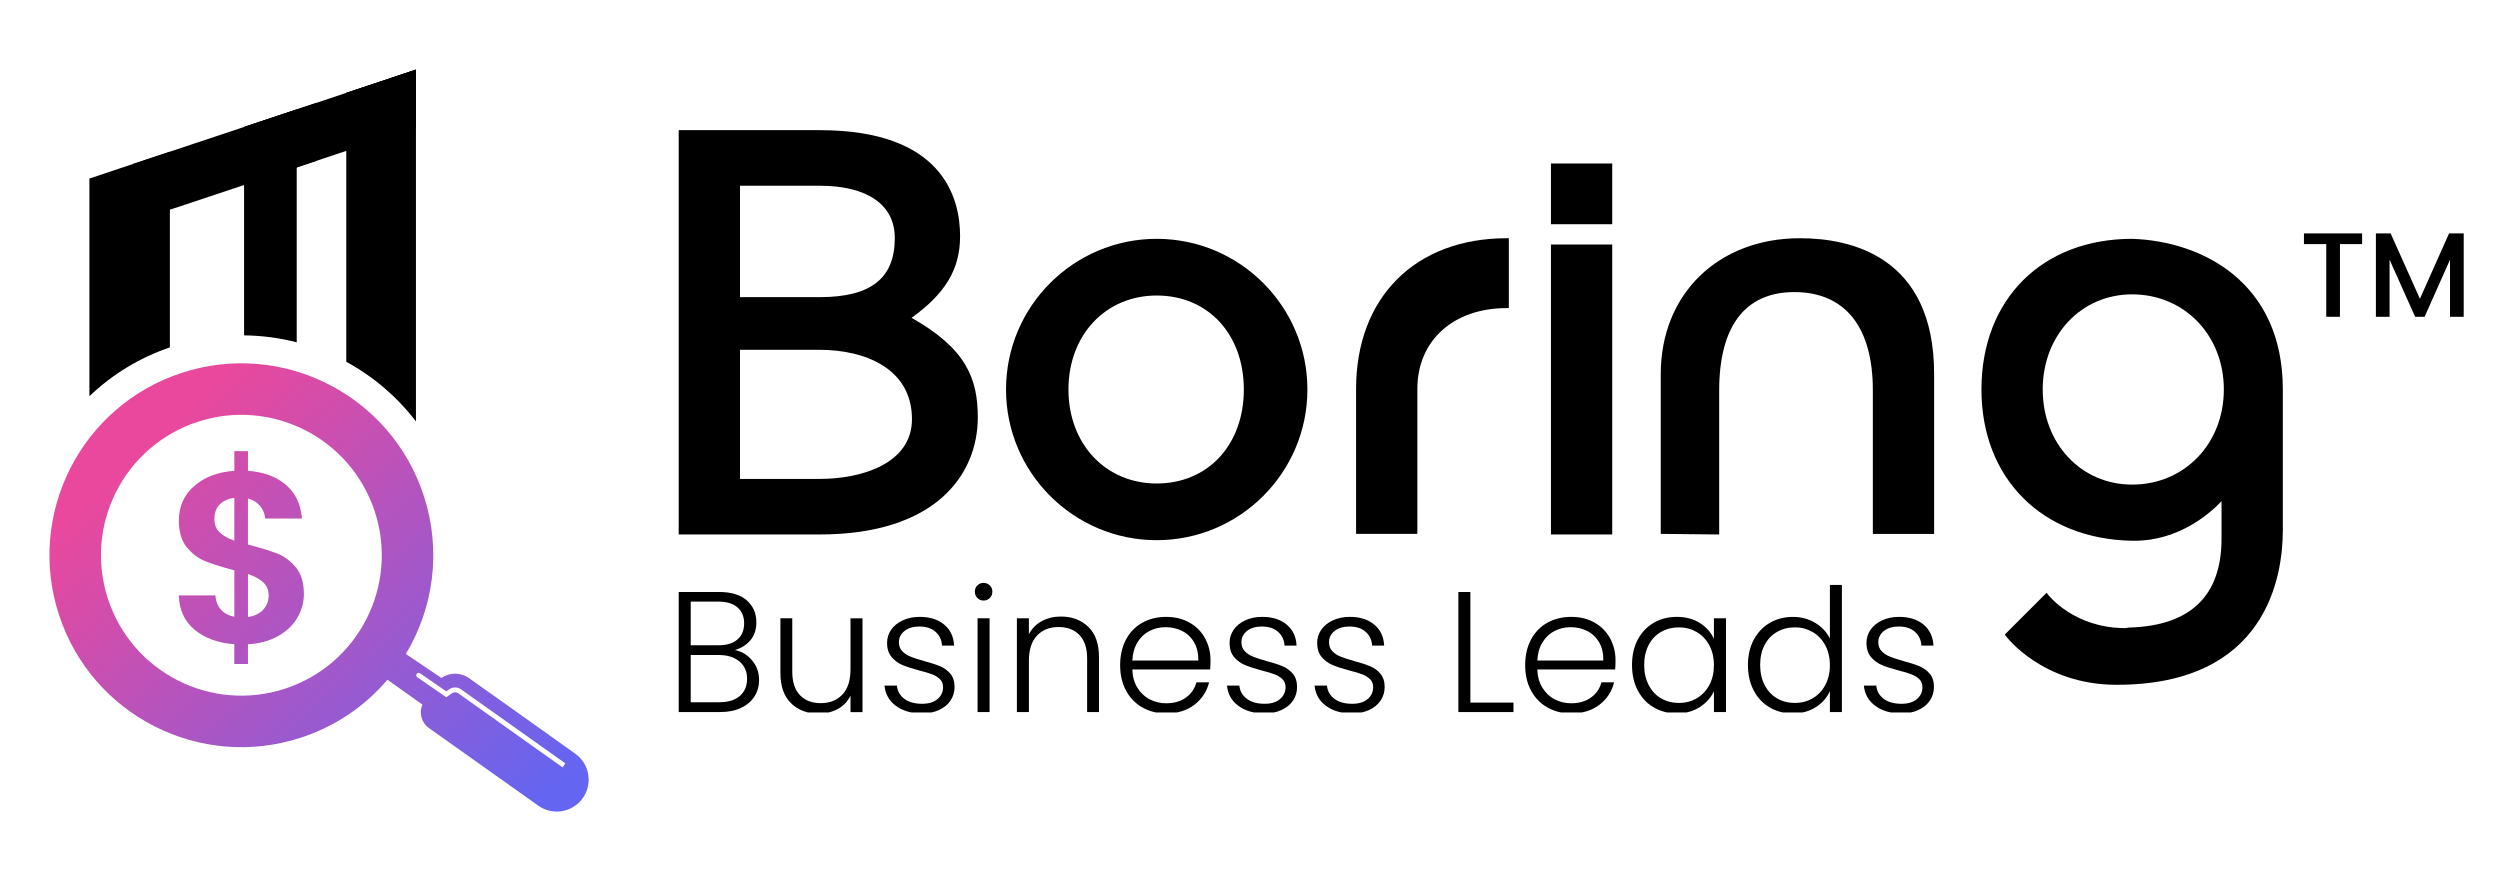
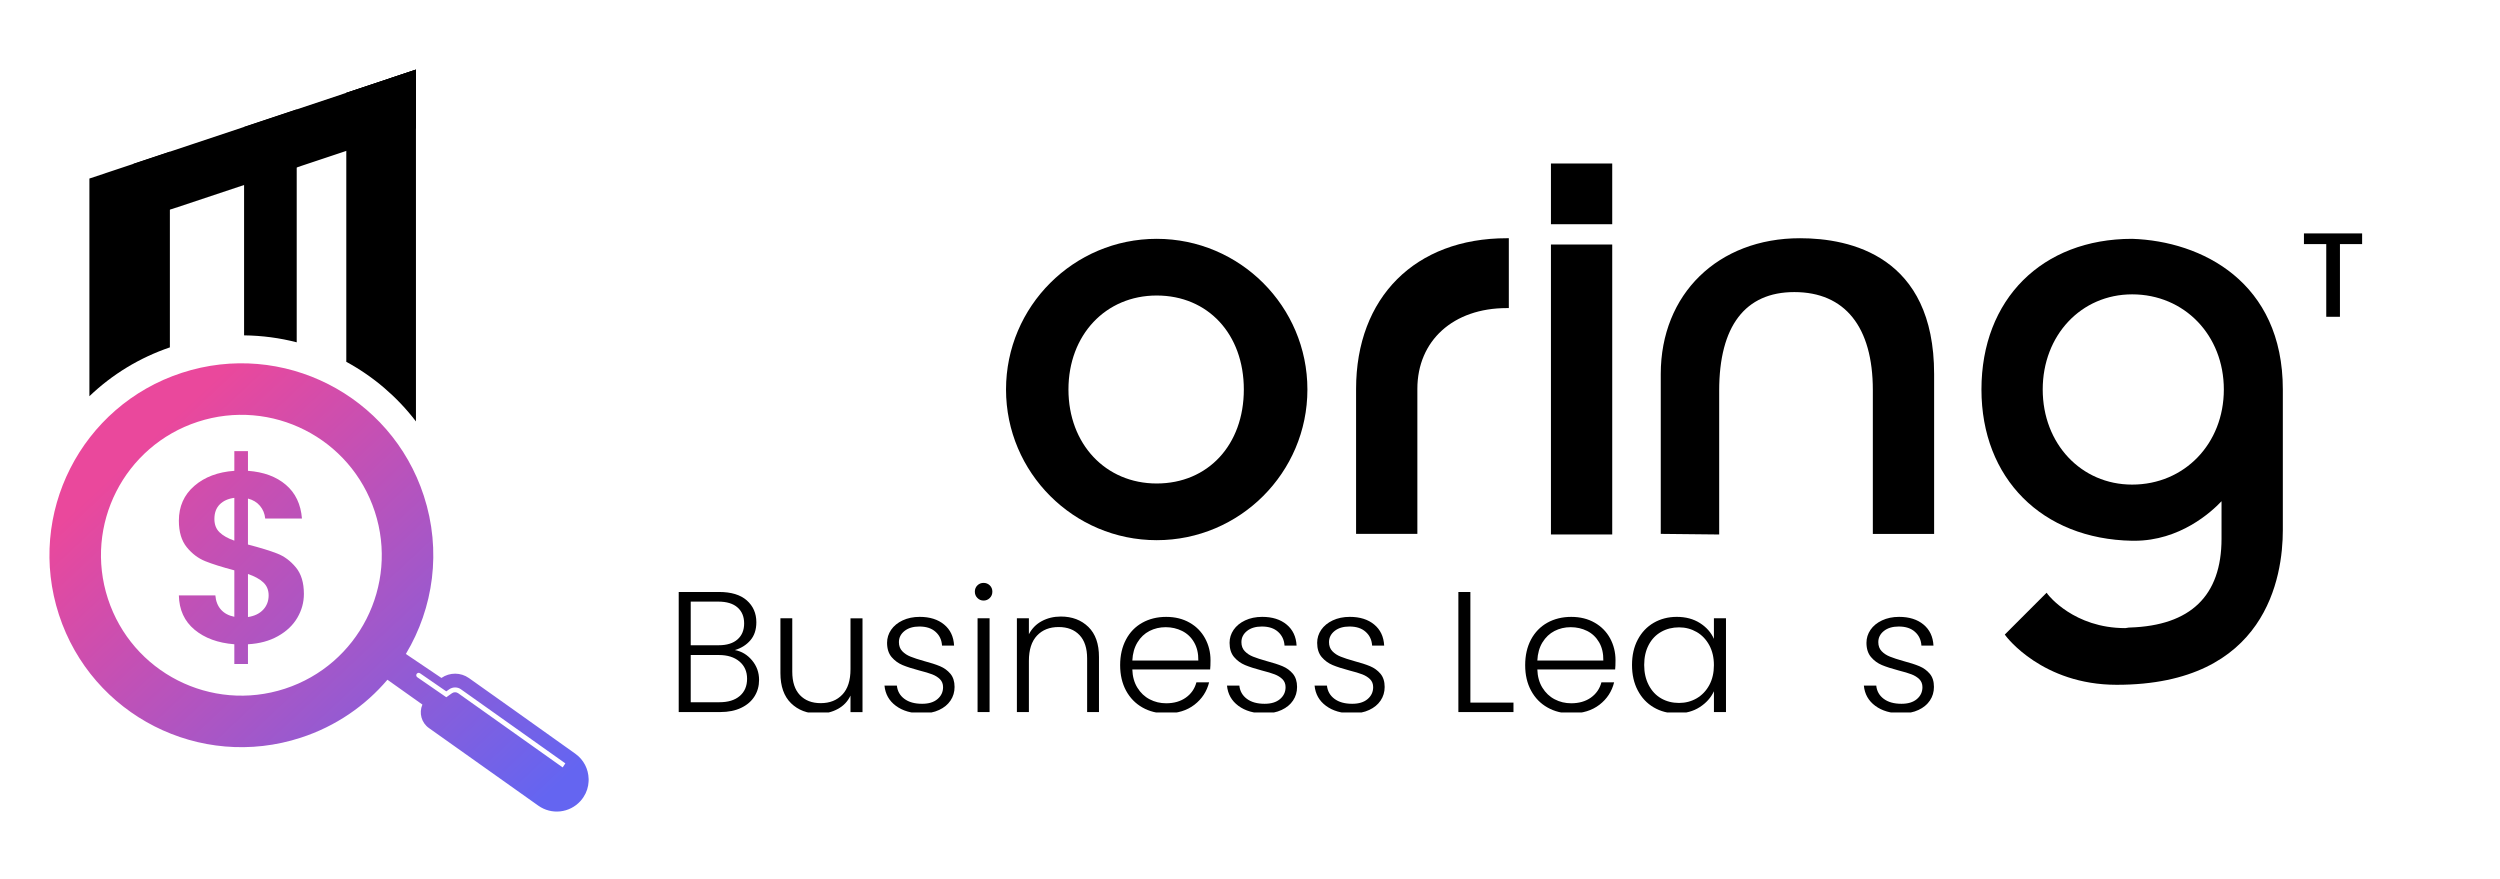
<svg xmlns="http://www.w3.org/2000/svg" width="990" height="348" viewBox="0 0 990 348" fill="none">
  <g clip-path="url(#clip0_602_20)">
    <g clip-path="url(#clip1_602_20)">
      <g clip-path="url(#clip2_602_20)">
-         <path d="M360.979 125.859C374.44 116.211 380.196 106.505 380.196 93.561C380.196 77.876 372.973 51.544 324.595 51.544H268.763V211.65H324.595C370.757 211.65 387.204 187.72 387.204 165.33C387.211 150.113 382.794 138.148 360.979 125.859ZM293.038 73.552H324.602C343.503 73.552 354.338 81.1 354.338 94.252C354.338 110.225 344.891 117.664 324.602 117.664H293.038V73.552ZM324.602 189.648H293.038V138.529H324.602C342.265 138.529 361.137 145.753 361.137 166.006C361.137 183.461 341.459 189.648 324.602 189.648Z" fill="black" />
        <path d="M458.052 94.576C425.142 94.576 398.385 121.341 398.385 154.243C398.385 187.145 425.15 213.91 458.052 213.91C490.954 213.91 517.733 187.145 517.733 154.243C517.74 121.334 490.961 94.576 458.052 94.576ZM458.052 191.462C437.798 191.462 423.106 175.806 423.106 154.243C423.106 132.68 437.798 117.024 458.052 117.024C478.37 117.024 492.558 132.327 492.558 154.243C492.558 176.158 478.37 191.462 458.052 191.462Z" fill="black" />
        <path d="M537.008 154.012V211.42H561.276V154.012C561.276 134.867 575.507 122.003 596.682 122.003H597.495V94.338H596.682C560.434 94.338 537.008 117.765 537.008 154.012Z" fill="black" />
        <path d="M638.441 64.746H614.173V88.791H638.441V64.746Z" fill="black" />
        <path d="M638.441 96.828H614.173V211.65H638.441V96.828Z" fill="black" />
        <path d="M712.806 94.338C680.336 94.338 657.658 116.455 657.658 148.127V211.413L680.797 211.657V154.689C680.797 129.154 691.085 115.664 710.54 115.664C730.599 115.664 741.643 129.442 741.643 154.466V211.427H765.912V148.127C765.919 101.325 732.643 94.338 712.806 94.338Z" fill="black" />
        <path d="M844.321 94.576C808.627 94.576 784.654 118.549 784.654 154.243C784.654 189.418 808.627 213.499 844.321 214.14H845.234C863.222 214.14 875.64 202.815 879.727 198.484V213.327C879.727 235.897 867.502 247.74 843.421 248.502C843.026 248.502 842.687 248.56 842.357 248.625C842.126 248.668 841.882 248.733 841.608 248.733C821.247 248.733 811.124 235.609 811.016 235.472L810.455 234.724L793.899 251.28L794.309 251.841C794.446 252.021 808.699 271.18 838.205 271.18C897.584 271.18 904.002 228.335 904.002 209.924V154.236C904.009 111.642 871.863 95.475 844.321 94.576ZM844.321 191.901C824.139 191.901 808.915 175.712 808.915 154.243C808.915 132.766 824.139 116.563 844.321 116.563C865.02 116.563 880.64 132.766 880.64 154.243C880.64 175.719 865.02 191.901 844.321 191.901Z" fill="black" />
        <path d="M297.808 261.496C295.952 259.287 293.693 257.913 291.009 257.424C293.506 256.69 295.549 255.409 297.139 253.567C298.722 251.74 299.513 249.344 299.513 246.401C299.513 242.869 298.247 239.983 295.736 237.76C293.218 235.537 289.563 234.422 284.764 234.422H268.77V281.973H285.232C288.448 281.973 291.218 281.411 293.52 280.296C295.837 279.181 297.592 277.677 298.794 275.742C299.995 273.821 300.593 271.655 300.593 269.252C300.593 266.309 299.665 263.719 297.808 261.496ZM273.526 238.235H284.411C287.764 238.235 290.326 239.012 292.06 240.552C293.815 242.092 294.679 244.193 294.679 246.876C294.679 249.545 293.808 251.661 292.06 253.2C290.326 254.74 287.836 255.517 284.62 255.517H273.526V238.235ZM292.945 275.605C291.024 277.267 288.34 278.087 284.879 278.087H273.526V259.388H284.685C288.081 259.388 290.793 260.244 292.808 261.935C294.837 263.64 295.844 265.914 295.844 268.777C295.844 271.677 294.88 273.958 292.945 275.605Z" fill="black" />
        <path d="M336.797 244.833V265.029C336.797 269.432 335.732 272.77 333.595 275.029C331.458 277.303 328.609 278.447 325.012 278.447C321.522 278.447 318.781 277.382 316.752 275.245C314.738 273.109 313.738 270.036 313.738 265.993V244.84H309.047V266.547C309.047 271.756 310.45 275.735 313.256 278.483C316.076 281.224 319.702 282.598 324.134 282.598C326.954 282.598 329.501 281.987 331.753 280.757C334.027 279.541 335.703 277.771 336.797 275.454V281.994H341.553V244.854H336.797V244.833Z" fill="black" />
        <path d="M376.347 266.799C375.232 265.489 373.865 264.497 372.231 263.813C370.598 263.13 368.483 262.453 365.907 261.77C363.684 261.144 361.914 260.568 360.605 260.036C359.281 259.518 358.18 258.798 357.295 257.87C356.41 256.942 355.971 255.755 355.971 254.287C355.971 252.517 356.705 251.057 358.18 249.869C359.655 248.697 361.626 248.1 364.065 248.1C366.792 248.1 368.929 248.797 370.498 250.215C372.066 251.618 372.908 253.431 373.044 255.654H377.815C377.635 252.1 376.318 249.33 373.865 247.315C371.411 245.286 368.195 244.279 364.202 244.279C361.669 244.279 359.403 244.754 357.432 245.682C355.467 246.61 353.942 247.862 352.877 249.416C351.813 250.985 351.28 252.69 351.28 254.553C351.28 256.913 351.892 258.791 353.079 260.208C354.28 261.611 355.734 262.662 357.41 263.367C359.086 264.065 361.31 264.784 364.073 265.518C366.209 266.051 367.9 266.569 369.145 267.044C370.397 267.518 371.418 268.173 372.239 268.979C373.044 269.799 373.455 270.835 373.455 272.116C373.455 274.023 372.721 275.591 371.246 276.843C369.771 278.095 367.742 278.699 365.166 278.699C362.209 278.699 359.864 278.045 358.122 276.735C356.367 275.426 355.381 273.67 355.165 271.49H350.258C350.575 274.857 352.086 277.526 354.784 279.519C357.482 281.512 360.914 282.505 365.087 282.505C367.677 282.505 369.936 282.066 371.886 281.145C373.836 280.246 375.347 278.994 376.412 277.411C377.476 275.828 378.009 274.03 378.009 272.03C378.009 269.864 377.455 268.123 376.347 266.799Z" fill="black" />
        <path d="M387.118 244.833V281.973H391.874V244.833H387.118ZM391.953 231.803C391.269 231.148 390.456 230.825 389.499 230.825C388.557 230.825 387.729 231.141 387.06 231.803C386.377 232.458 386.039 233.3 386.039 234.285C386.039 235.293 386.377 236.127 387.06 236.804C387.729 237.487 388.557 237.825 389.499 237.825C390.456 237.825 391.269 237.487 391.953 236.804C392.636 236.135 392.975 235.293 392.975 234.285C392.975 233.3 392.636 232.458 391.953 231.803Z" fill="black" />
        <path d="M430.999 248.265C428.179 245.524 424.553 244.15 420.099 244.15C417.293 244.15 414.782 244.761 412.552 245.963C410.328 247.15 408.638 248.891 407.443 251.157V244.833H402.688V281.973H407.443V261.705C407.443 257.302 408.508 253.978 410.645 251.704C412.782 249.431 415.631 248.308 419.228 248.308C422.718 248.308 425.459 249.359 427.488 251.496C429.503 253.632 430.503 256.705 430.503 260.748V281.98H435.194V260.216C435.208 254.985 433.805 251.006 430.999 248.265Z" fill="black" />
        <path d="M479.363 261.431C479.363 258.309 478.644 255.424 477.212 252.79C475.78 250.172 473.751 248.078 471.082 246.574C468.427 245.049 465.333 244.286 461.8 244.286C458.268 244.286 455.109 245.063 452.354 246.603C449.576 248.143 447.432 250.366 445.893 253.265C444.353 256.179 443.576 259.546 443.576 263.403C443.576 267.259 444.367 270.626 445.921 273.504C447.49 276.382 449.656 278.613 452.411 280.167C455.181 281.735 458.311 282.512 461.8 282.512C466.297 282.512 470.031 281.368 472.988 279.08C475.96 276.792 477.895 273.835 478.809 270.209H473.78C473.096 272.742 471.708 274.764 469.585 276.26C467.484 277.757 464.894 278.498 461.8 278.498C459.455 278.498 457.275 277.98 455.275 276.929C453.275 275.893 451.663 274.368 450.411 272.339C449.159 270.324 448.49 267.907 448.396 265.101H479.219C479.313 264.237 479.363 263.014 479.363 261.431ZM448.404 261.568C448.54 258.748 449.224 256.359 450.447 254.359C451.663 252.359 453.253 250.869 455.203 249.862C457.153 248.869 459.289 248.366 461.606 248.366C463.966 248.366 466.132 248.869 468.132 249.862C470.132 250.869 471.715 252.359 472.859 254.359C474.017 256.359 474.578 258.748 474.535 261.568H448.404Z" fill="black" />
        <path d="M511.977 266.799C510.862 265.489 509.495 264.497 507.862 263.813C506.214 263.13 504.113 262.453 501.537 261.77C499.314 261.144 497.544 260.568 496.22 260.036C494.911 259.518 493.81 258.798 492.925 257.87C492.04 256.942 491.601 255.755 491.601 254.287C491.601 252.517 492.335 251.057 493.81 249.869C495.285 248.697 497.242 248.1 499.696 248.1C502.422 248.1 504.559 248.797 506.128 250.215C507.682 251.618 508.538 253.431 508.675 255.654H513.445C513.265 252.1 511.934 249.33 509.495 247.315C507.041 245.286 503.825 244.279 499.832 244.279C497.285 244.279 495.033 244.754 493.062 245.682C491.098 246.61 489.572 247.862 488.508 249.416C487.443 250.985 486.91 252.69 486.91 254.553C486.91 256.913 487.507 258.791 488.709 260.208C489.911 261.611 491.364 262.662 493.04 263.367C494.717 264.065 496.94 264.784 499.703 265.518C501.84 266.051 503.53 266.569 504.775 267.044C506.013 267.518 507.049 268.173 507.869 268.979C508.675 269.799 509.085 270.835 509.085 272.116C509.085 274.023 508.351 275.591 506.876 276.843C505.394 278.095 503.372 278.699 500.796 278.699C497.839 278.699 495.494 278.045 493.753 276.735C491.997 275.426 491.011 273.67 490.781 271.49H485.889C486.205 274.857 487.716 277.526 490.414 279.519C493.112 281.512 496.544 282.505 500.717 282.505C503.307 282.505 505.567 282.066 507.516 281.145C509.466 280.246 510.977 278.994 512.042 277.411C513.107 275.828 513.639 274.03 513.639 272.03C513.639 269.864 513.071 268.123 511.977 266.799Z" fill="black" />
        <path d="M546.664 266.799C545.548 265.489 544.181 264.497 542.548 263.813C540.915 263.13 538.8 262.453 536.224 261.77C534.001 261.144 532.231 260.568 530.921 260.036C529.597 259.518 528.497 258.798 527.612 257.87C526.727 256.942 526.288 255.755 526.288 254.287C526.288 252.517 527.022 251.057 528.497 249.869C529.972 248.697 531.929 248.1 534.382 248.1C537.109 248.1 539.246 248.797 540.814 250.215C542.383 251.618 543.224 253.431 543.361 255.654H548.131C547.951 252.1 546.62 249.33 544.181 247.315C541.728 245.286 538.512 244.279 534.519 244.279C531.972 244.279 529.72 244.754 527.748 245.682C525.784 246.61 524.259 247.862 523.194 249.416C522.129 250.985 521.597 252.69 521.597 254.553C521.597 256.913 522.194 258.791 523.395 260.208C524.597 261.611 526.05 262.662 527.727 263.367C529.403 264.065 531.626 264.784 534.389 265.518C536.526 266.051 538.217 266.569 539.462 267.044C540.699 267.518 541.735 268.173 542.555 268.979C543.361 269.799 543.771 270.835 543.771 272.116C543.771 274.023 543.037 275.591 541.562 276.843C540.088 278.095 538.059 278.699 535.483 278.699C532.526 278.699 530.18 278.045 528.439 276.735C526.684 275.426 525.698 273.67 525.468 271.49H520.575C520.892 274.857 522.403 277.526 525.101 279.519C527.799 281.512 531.231 282.505 535.404 282.505C537.994 282.505 540.253 282.066 542.203 281.145C544.153 280.246 545.663 278.994 546.728 277.411C547.793 275.828 548.326 274.03 548.326 272.03C548.326 269.864 547.764 268.123 546.664 266.799Z" fill="black" />
        <path d="M582.271 278.231V234.429H577.515V281.98H599.337V278.231H582.271Z" fill="black" />
        <path d="M639.743 261.431C639.743 258.309 639.024 255.424 637.606 252.79C636.175 250.172 634.131 248.078 631.476 246.574C628.821 245.049 625.728 244.286 622.195 244.286C618.662 244.286 615.504 245.063 612.734 246.603C609.978 248.143 607.827 250.366 606.273 253.265C604.733 256.179 603.97 259.546 603.97 263.403C603.97 267.259 604.748 270.626 606.316 273.504C607.87 276.382 610.036 278.613 612.806 280.167C615.561 281.735 618.705 282.512 622.195 282.512C626.677 282.512 630.412 281.368 633.383 279.08C636.354 276.792 638.29 273.835 639.189 270.209H634.16C633.491 272.742 632.088 274.764 629.987 276.26C627.872 277.757 625.274 278.498 622.202 278.498C619.842 278.498 617.662 277.98 615.662 276.929C613.662 275.893 612.05 274.368 610.798 272.339C609.546 270.324 608.877 267.907 608.784 265.101H639.599C639.693 264.237 639.743 263.014 639.743 261.431ZM608.784 261.568C608.92 258.748 609.604 256.359 610.827 254.359C612.065 252.359 613.648 250.869 615.597 249.862C617.547 248.869 619.67 248.366 621.986 248.366C624.346 248.366 626.526 248.869 628.526 249.862C630.527 250.869 632.095 252.359 633.253 254.359C634.412 256.359 634.959 258.748 634.915 261.568H608.784Z" fill="black" />
        <path d="M678.71 244.833V252.985C677.581 250.452 675.739 248.366 673.177 246.733C670.602 245.099 667.551 244.279 664.018 244.279C660.622 244.279 657.572 245.07 654.874 246.625C652.176 248.193 650.075 250.416 648.549 253.301C647.024 256.179 646.276 259.518 646.276 263.331C646.276 267.144 647.024 270.497 648.549 273.389C650.075 276.303 652.176 278.541 654.874 280.124C657.572 281.707 660.601 282.498 663.961 282.498C667.494 282.498 670.544 281.678 673.105 280.016C675.667 278.368 677.538 276.267 678.717 273.735V281.966H683.488V244.826H678.71V244.833ZM676.883 271.296C675.645 273.569 673.99 275.303 671.882 276.541C669.767 277.757 667.45 278.368 664.903 278.368C662.284 278.368 659.917 277.771 657.831 276.569C655.744 275.368 654.097 273.612 652.91 271.325C651.708 269.037 651.096 266.374 651.096 263.338C651.096 260.259 651.708 257.59 652.91 255.338C654.097 253.1 655.744 251.388 657.831 250.215C659.917 249.028 662.284 248.43 664.903 248.43C667.45 248.43 669.767 249.056 671.882 250.272C673.983 251.488 675.645 253.244 676.883 255.517C678.099 257.777 678.71 260.41 678.71 263.396C678.71 266.403 678.106 269.022 676.883 271.296Z" fill="black" />
-         <path d="M724.635 231.638V252.87C723.397 250.323 721.477 248.265 718.843 246.668C716.224 245.085 713.267 244.293 710.001 244.293C706.605 244.293 703.554 245.085 700.856 246.639C698.158 248.207 696.043 250.431 694.503 253.316C692.963 256.194 692.186 259.532 692.186 263.345C692.186 267.159 692.949 270.511 694.46 273.404C695.985 276.318 698.086 278.555 700.798 280.138C703.482 281.721 706.547 282.512 709.943 282.512C713.433 282.512 716.469 281.692 719.059 280.03C721.635 278.383 723.491 276.267 724.635 273.677V281.987H729.391V231.645H724.635V231.638ZM722.793 271.296C721.577 273.569 719.915 275.303 717.793 276.541C715.692 277.757 713.361 278.368 710.828 278.368C708.195 278.368 705.828 277.771 703.756 276.569C701.669 275.368 700.021 273.612 698.82 271.324C697.618 269.037 697.021 266.374 697.021 263.338C697.021 260.259 697.618 257.589 698.82 255.337C700.021 253.1 701.669 251.387 703.756 250.215C705.828 249.028 708.188 248.43 710.828 248.43C713.361 248.43 715.692 249.056 717.793 250.272C719.908 251.488 721.57 253.244 722.793 255.517C724.009 257.777 724.635 260.41 724.635 263.396C724.635 266.403 724.009 269.022 722.793 271.296Z" fill="black" />
        <path d="M764.185 266.799C763.07 265.489 761.703 264.497 760.069 263.813C758.436 263.13 756.321 262.453 753.745 261.77C751.522 261.144 749.752 260.568 748.443 260.036C747.119 259.518 746.018 258.798 745.133 257.87C744.248 256.942 743.809 255.755 743.809 254.287C743.809 252.517 744.543 251.057 746.018 249.869C747.493 248.697 749.464 248.1 751.903 248.1C754.63 248.1 756.767 248.797 758.335 250.215C759.904 251.618 760.746 253.431 760.882 255.654H765.653C765.473 252.1 764.142 249.33 761.703 247.315C759.249 245.286 756.033 244.279 752.04 244.279C749.493 244.279 747.255 244.754 745.27 245.682C743.305 246.61 741.78 247.862 740.715 249.416C739.65 250.985 739.118 252.69 739.118 254.553C739.118 256.913 739.73 258.791 740.931 260.208C742.118 261.611 743.564 262.662 745.241 263.367C746.917 264.065 749.14 264.784 751.903 265.518C754.04 266.051 755.731 266.569 756.976 267.044C758.213 267.518 759.249 268.173 760.069 268.979C760.875 269.799 761.285 270.835 761.285 272.116C761.285 274.023 760.551 275.591 759.077 276.843C757.594 278.095 755.573 278.699 752.997 278.699C750.04 278.699 747.694 278.045 745.953 276.735C744.198 275.426 743.212 273.67 742.996 271.49H738.089C738.406 274.857 739.917 277.526 742.615 279.519C745.313 281.512 748.745 282.505 752.918 282.505C755.508 282.505 757.767 282.066 759.717 281.145C761.667 280.246 763.178 278.994 764.242 277.411C765.307 275.828 765.84 274.03 765.84 272.03C765.847 269.864 765.3 268.123 764.185 266.799Z" fill="black" />
        <path d="M935.4 92.432V96.662H926.615V125.449H921.198V96.662H912.363V92.432H935.4Z" fill="black" />
-         <path d="M975.627 92.432V125.442H970.209V102.835L960.144 125.442H956.388L946.272 102.835V125.442H940.854V92.432H946.696L958.287 118.319L969.828 92.432H975.627Z" fill="black" />
      </g>
      <g clip-path="url(#clip3_602_20)">
        <path d="M67.272 60.068V137.557C55.19 141.682 44.395 148.29 35.402 156.902V70.702L52.919 64.858L67.272 60.068Z" fill="black" />
        <path d="M117.497 43.318V135.556C110.801 133.825 103.811 132.888 96.657 132.8V50.273L117.497 43.318Z" fill="black" />
        <path d="M164.716 27.561V166.883C157.262 157.125 147.831 149.092 137.133 143.277V36.775L164.716 27.561Z" fill="black" />
        <path d="M233.094 308.379C232.994 304.586 231.193 300.857 227.808 298.46L203.856 281.401L201.053 279.412L185.686 268.505C182.413 266.208 178.088 266.196 174.803 268.467L160.721 258.971C171.653 240.751 174.938 218.083 167.822 196.306C154.803 156.405 111.915 134.616 72.014 147.635C32.117 160.654 10.328 203.557 23.346 243.443C36.365 283.343 79.266 305.132 119.154 292.113C132.99 287.603 144.637 279.503 153.422 269.175L167.27 279.009C165.824 282.332 166.9 286.222 169.864 288.311L213.173 319.045C218.385 322.75 225.525 321.971 229.823 317.252C229.835 317.241 229.862 317.214 229.885 317.191C229.923 317.152 229.959 317.117 229.985 317.067C231.554 315.275 232.529 313.201 232.9 311.053C233.061 310.274 233.108 308.867 233.108 308.867C233.12 308.702 233.105 308.541 233.094 308.379ZM112.828 272.73C83.638 282.253 52.264 266.307 42.738 237.117C33.213 207.926 49.15 176.552 78.34 167.027C107.528 157.504 138.905 173.438 148.43 202.628C157.956 231.819 142.019 263.208 112.828 272.73ZM222.816 303.895L181.423 274.511C180.718 274.017 179.731 273.991 179.014 274.499L176.728 276.106L165.251 268.188C164.808 267.891 164.708 267.298 165.004 266.854C165.301 266.422 165.895 266.322 166.338 266.619L176.728 273.779L177.926 272.939C179.299 271.987 181.188 271.987 182.522 272.951L197.653 283.684L223.879 302.3L222.816 303.895Z" fill="url(#paint0_linear_602_20)" />
        <path d="M117.165 224.691C115.041 222.123 112.594 220.293 109.791 219.206C106.999 218.107 103.133 216.92 98.191 215.636V197.428C100.18 197.948 101.772 198.909 102.959 200.319C104.146 201.738 104.837 203.407 105.022 205.335H119.575C119.116 199.676 117.007 195.23 113.214 191.992C109.42 188.743 104.42 186.903 98.194 186.445V178.65H92.796V186.445C86.312 186.903 81.023 188.89 76.948 192.424C72.873 195.956 70.833 200.551 70.833 206.198C70.833 210.632 71.871 214.129 73.96 216.699C76.049 219.27 78.493 221.11 81.284 222.232C84.076 223.357 87.919 224.568 92.796 225.852V244.245C90.549 243.801 88.783 242.849 87.496 241.404C86.209 239.958 85.471 238.08 85.283 235.771H70.83C70.954 241.492 73.028 246.011 77.045 249.36C81.058 252.695 86.309 254.622 92.793 255.128V262.934H98.191V255.128C102.748 254.881 106.714 253.806 110.087 251.905C113.46 250.015 116.005 247.594 117.747 244.63C119.478 241.677 120.342 238.539 120.342 235.192C120.339 230.756 119.29 227.259 117.165 224.691ZM92.793 214.093C90.222 213.203 88.271 212.092 86.914 210.77C85.568 209.46 84.901 207.706 84.901 205.52C84.901 203.087 85.606 201.159 87.014 199.752C88.421 198.333 90.349 197.466 92.796 197.146V214.093H92.793ZM104.208 241.454C102.762 242.999 100.762 243.96 98.194 244.345V227.297C100.823 228.199 102.851 229.298 104.258 230.62C105.665 231.931 106.382 233.647 106.382 235.771C106.379 238.019 105.651 239.911 104.208 241.454Z" fill="url(#paint1_linear_602_20)" />
        <path d="M164.716 27.561V50.875L145.527 56.954L144.948 57.136L144.669 57.233L137.133 59.619V36.775L164.716 27.561Z" fill="black" />
-         <path d="M125.38 40.685V63.673L119.56 65.613L117.497 66.306V66.391L108.592 69.271L108.171 69.406L107.778 69.541L96.66 73.137V50.273L117.497 43.318L125.38 40.685Z" fill="black" />
        <path d="M164.717 27.561V50.549L145.527 56.954L144.67 57.233L137.133 59.754L70.516 81.97L67.272 83.019L52.919 87.664V64.855L67.272 60.066L164.717 27.561Z" fill="black" />
      </g>
    </g>
  </g>
  <defs>
    <linearGradient id="paint0_linear_602_20" x1="199.209" y1="331.034" x2="55.884" y2="177.284" gradientUnits="userSpaceOnUse">
      <stop stop-color="#6465F1" />
      <stop offset="1" stop-color="#EA489C" />
    </linearGradient>
    <linearGradient id="paint1_linear_602_20" x1="209.065" y1="330.797" x2="42.302" y2="169.636" gradientUnits="userSpaceOnUse">
      <stop stop-color="#6465F1" />
      <stop offset="1" stop-color="#EA489C" />
    </linearGradient>
    <clipPath id="clip0_602_20">
      <rect width="990" height="348" fill="white" />
    </clipPath>
    <clipPath id="clip1_602_20">
      <rect width="990" height="348" fill="white" />
    </clipPath>
    <clipPath id="clip2_602_20">
      <rect width="814.368" height="230.598" fill="white" transform="translate(268.763 51.544)" />
    </clipPath>
    <clipPath id="clip3_602_20">
      <rect width="347.305" height="347.305" fill="white" transform="translate(-47.453 0.818)" />
    </clipPath>
  </defs>
</svg>